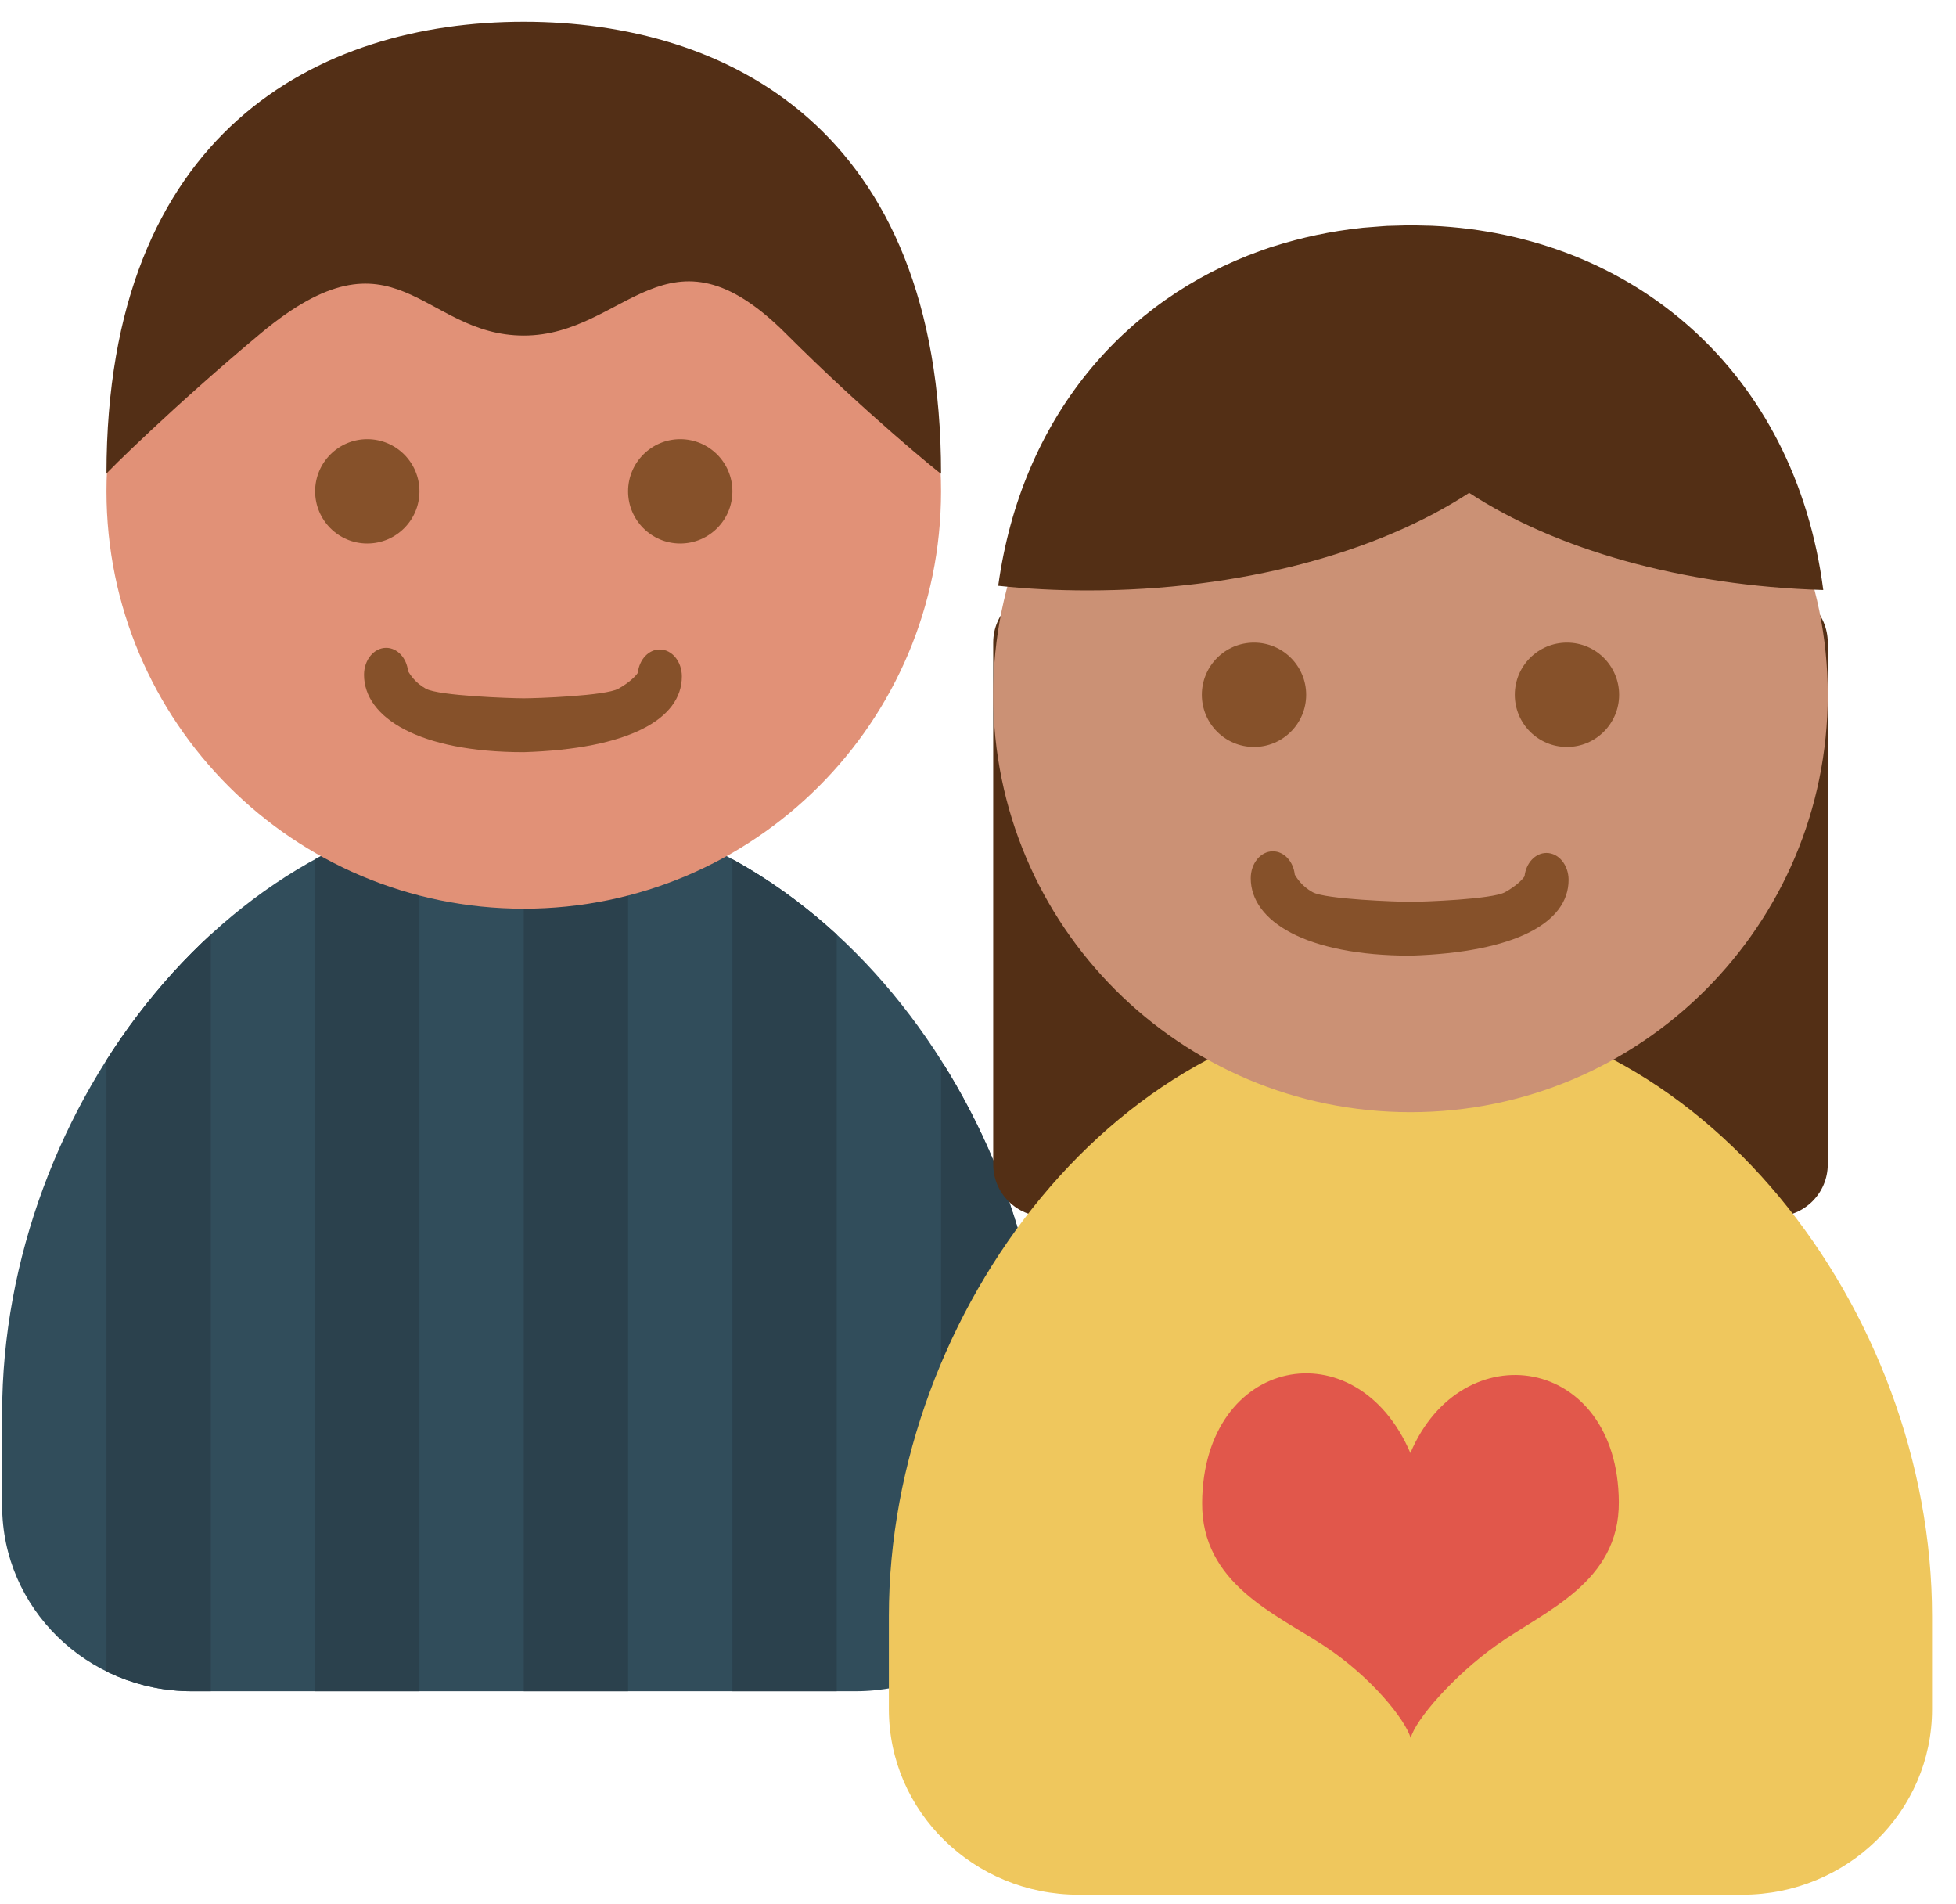
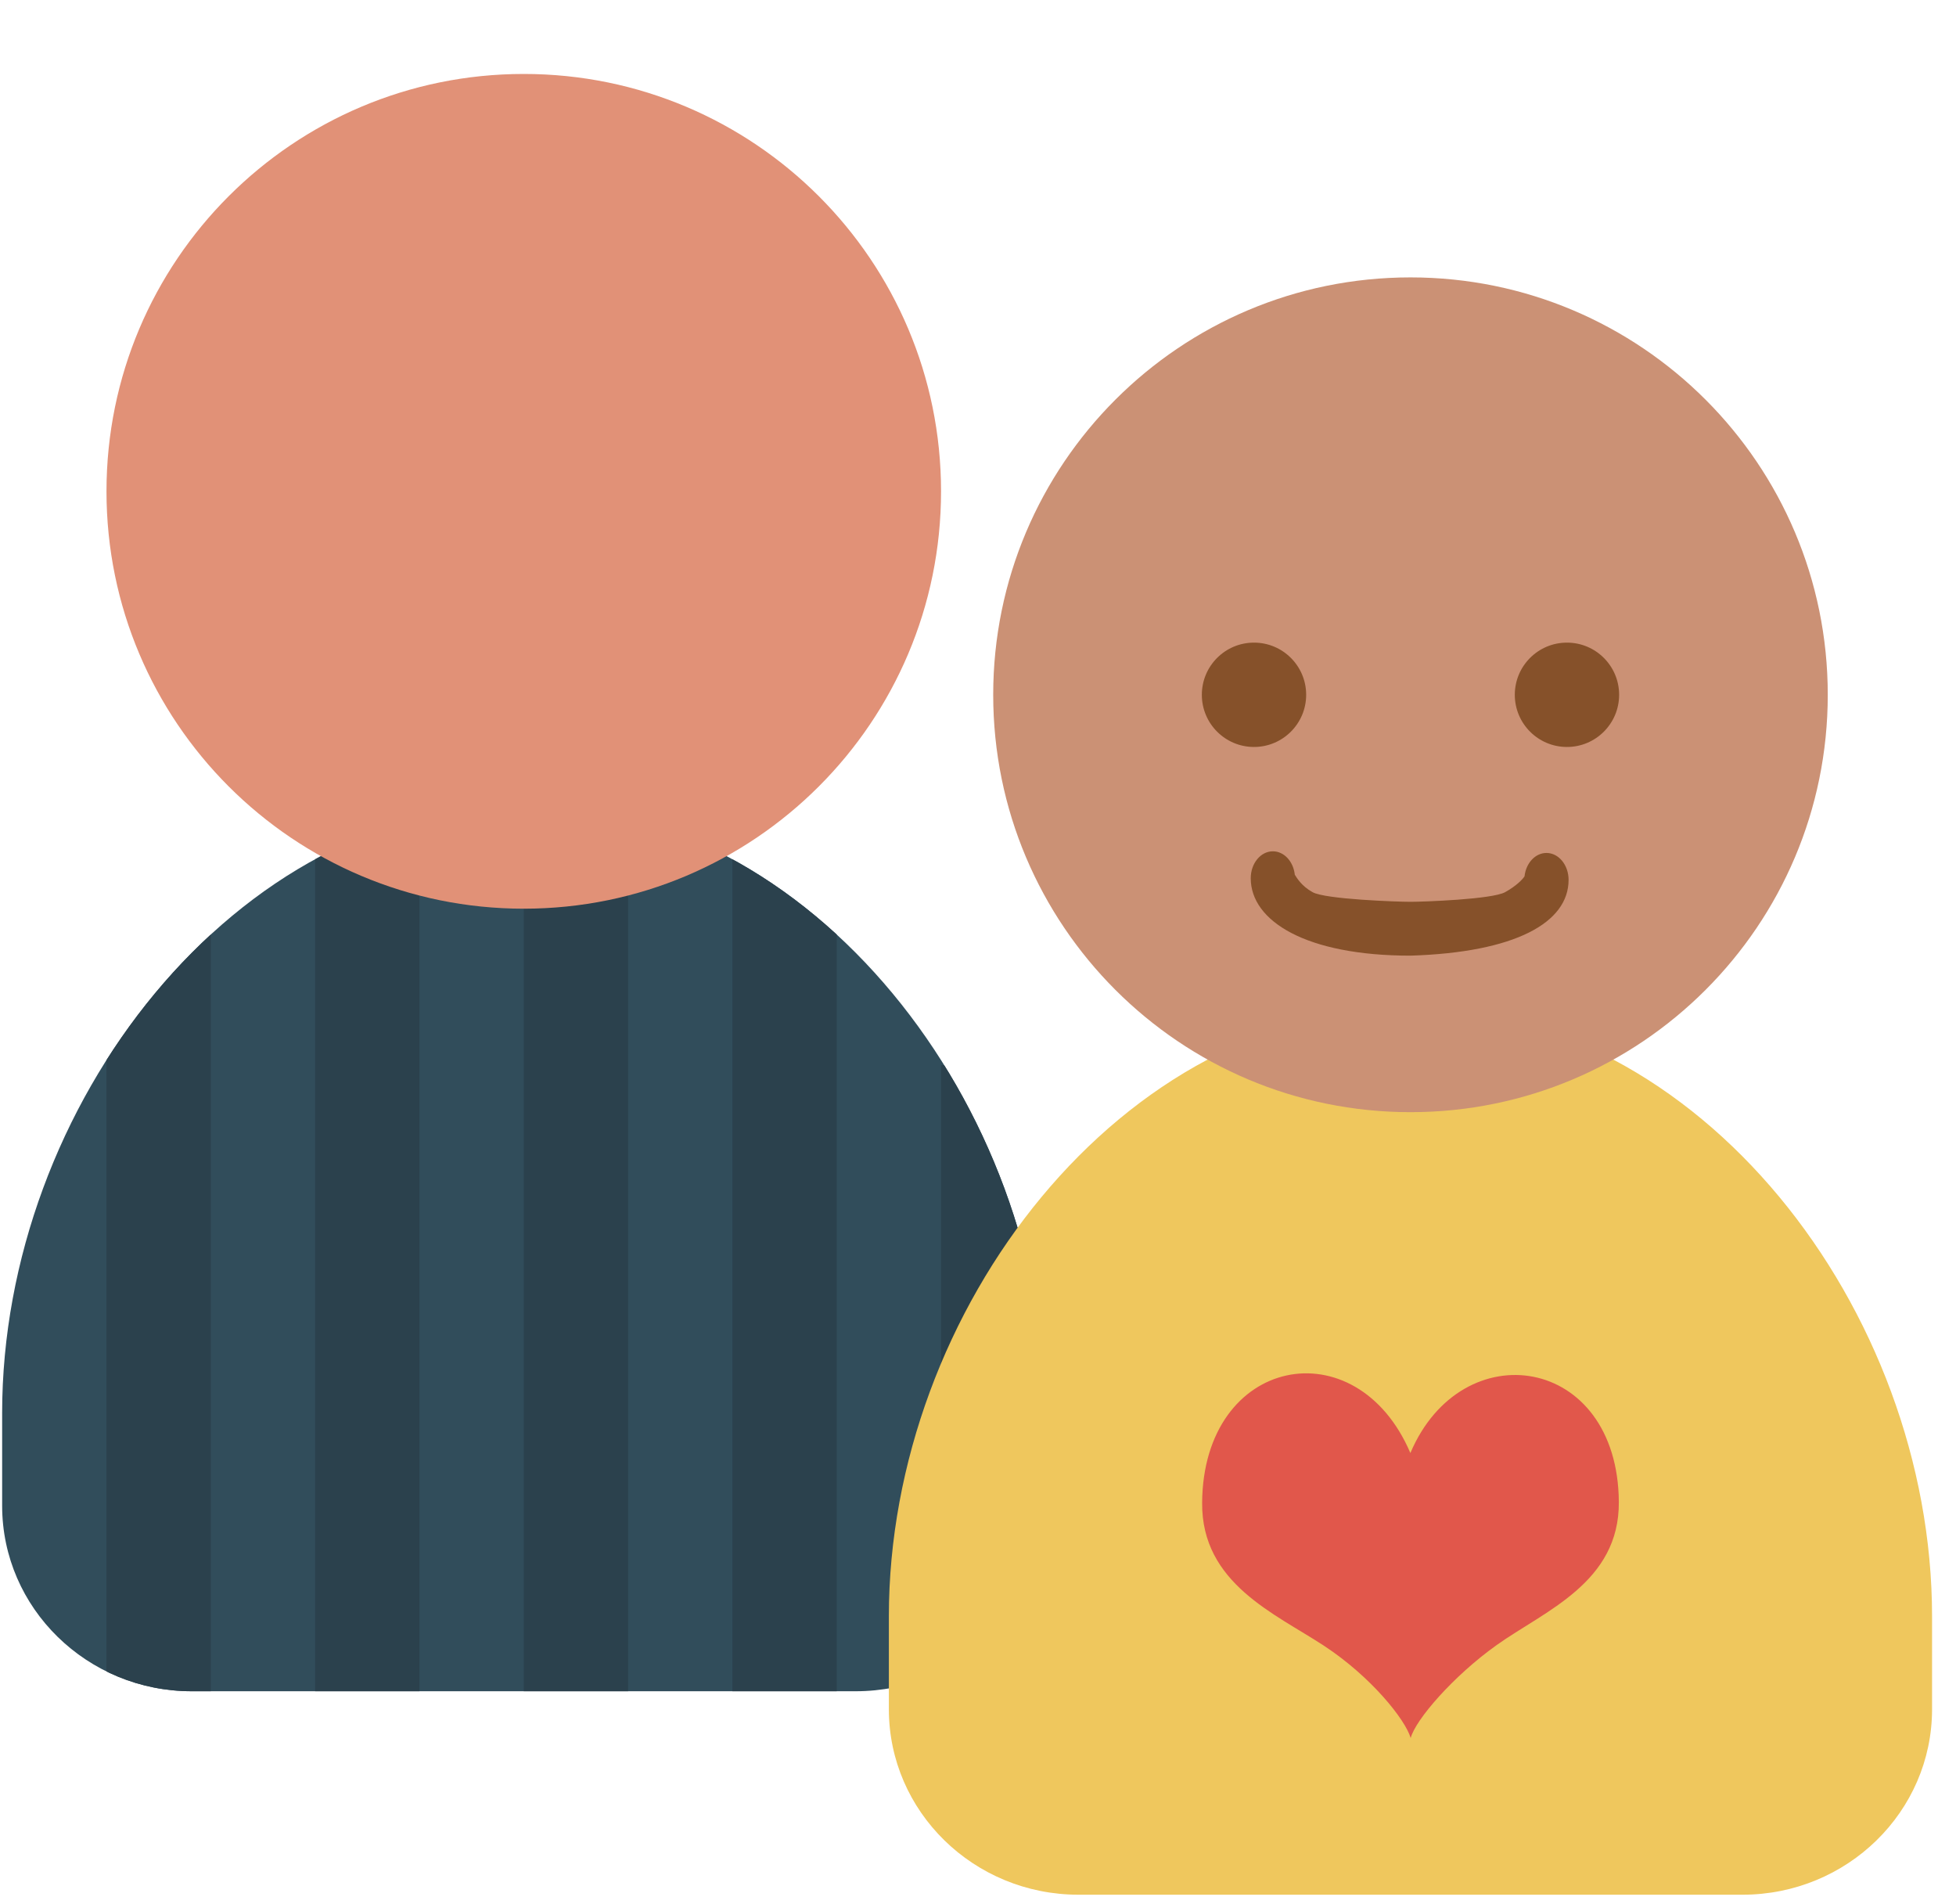
<svg xmlns="http://www.w3.org/2000/svg" width="100%" height="100%" viewBox="0 0 75 73" version="1.1" xml:space="preserve" style="fill-rule:evenodd;clip-rule:evenodd;stroke-linejoin:round;stroke-miterlimit:1.414;">
  <g id="_1">
    <g id="male">
      <path id="body" d="M0.082,54.167c0,-11.781 8.954,-23.333 20.001,-23.333c11.045,0 20,11.552 20,23.333c0,1.118 0,3.301 0,3.556c0,3.926 -3.256,7.111 -7.273,7.111l-25.454,0c-4.018,0 -7.274,-3.185 -7.274,-7.111c0,-0.255 0,-2.438 0,-3.556Z" style="fill:#314d5b;fill-rule:nonzero;" />
      <clipPath id="_clip1">
        <path id="body1" d="M0.082,54.167c0,-11.781 8.954,-23.333 20.001,-23.333c11.045,0 20,11.552 20,23.333c0,1.118 0,3.301 0,3.556c0,3.926 -3.256,7.111 -7.273,7.111l-25.454,0c-4.018,0 -7.274,-3.185 -7.274,-7.111c0,-0.255 0,-2.438 0,-3.556Z" clip-rule="nonzero" />
      </clipPath>
      <g clip-path="url(#_clip1)">
        <path id="lines" d="M8.083,64.835l-4,0l0,-30l4,0l0,30Zm8,0l-4,0l0,-32l4,0l0,32Zm8,0l-4,0l0,-32l4,0l0,32Zm8,0l-4,0l0,-32l4,0l0,32Zm8,0l-4,0l0,-24.001l4,0l0,24.001Z" style="fill:#2b414d;" />
      </g>
      <path id="face" d="M20.083,2.835c8.836,0 16,7.163 16,16c0,8.836 -7.164,16 -16,16c-8.837,0 -16,-7.164 -16,-16c0,-8.837 7.163,-16 16,-16Z" style="fill:#e19177;" />
-       <path id="hair" d="M20.083,0.834c7.744,0 16,4.06 16,17.325c0.002,0.031 -2.896,-2.318 -5.947,-5.369c-4.554,-4.555 -6.129,0.073 -10.053,0.073c-3.928,0 -4.886,-4.422 -10.087,-0.084c-3.314,2.764 -5.958,5.384 -5.913,5.38c0,-13.084 8.094,-17.325 16,-17.325Z" style="fill:#532f16;" />
-       <path id="eyes" d="M20.083,28.835c-4.006,0 -6.125,-1.324 -6.125,-2.968c0,-0.57 0.38,-1.032 0.848,-1.032c0.431,0 0.787,0.391 0.841,0.897c0.076,0.118 0.254,0.432 0.683,0.671c0.495,0.273 3.253,0.367 3.753,0.367c0.5,0 3.133,-0.094 3.627,-0.367c0.43,-0.239 0.67,-0.49 0.746,-0.609c0.054,-0.505 0.41,-0.896 0.841,-0.896c0.468,0 0.848,0.462 0.848,1.031c0,1.644 -2.049,2.781 -6.062,2.906Zm6,-12c1.104,0 2,0.895 2,2c0,1.104 -0.896,2 -2,2c-1.105,0 -2,-0.896 -2,-2c0,-1.105 0.895,-2 2,-2Zm-12,0c1.104,0 2,0.895 2,2c0,1.104 -0.896,2 -2,2c-1.105,0 -2,-0.896 -2,-2c0,-1.105 0.895,-2 2,-2Z" style="fill:#86512a;" />
    </g>
    <g id="female">
-       <path id="hair-back" d="M40.083,22.635l28,0c1.104,0 2,0.896 2,2l0,20c0,1.104 -0.896,2.001 -2,2.001l-28,0c-1.105,0 -2,-0.897 -2,-2.001l0,-20c0,-1.104 0.895,-2 2,-2Z" style="fill:#532f15;" />
      <path id="body2" d="M34.082,61.967c0,-11.781 8.954,-23.333 20,-23.333c11.045,0 20,11.552 20,23.333c0,1.118 0,3.301 0,3.556c0,3.926 -3.255,7.111 -7.272,7.111l-25.454,0c-4.018,0 -7.274,-3.185 -7.274,-7.111c0,-0.255 0,-2.438 0,-3.556Z" style="fill:#efc75d;fill-rule:nonzero;" />
      <path id="heart" d="M54.079,55.702c-2.068,-4.848 -7.947,-3.716 -7.985,1.911c-0.022,3.09 2.799,4.245 4.677,5.48c1.821,1.198 3.117,2.837 3.32,3.534c0.174,-0.683 1.618,-2.369 3.303,-3.568c1.844,-1.311 4.699,-2.39 4.678,-5.481c-0.039,-5.64 -6.02,-6.53 -7.993,-1.876Z" style="fill:#e1574b;" />
      <path id="face1" d="M54.083,10.634c8.836,0 16,7.164 16,16.001c0,8.836 -7.164,16 -16,16c-8.837,0 -16,-7.164 -16,-16c0,-8.837 7.163,-16.001 16,-16.001Z" style="fill:#cb9175;" />
-       <path id="hair-front" d="M54.906,8.654c7.671,0.347 13.915,5.547 15.005,13.965c-5.446,-0.161 -10.286,-1.573 -13.578,-3.725c-3.502,2.289 -8.755,3.741 -14.625,3.741c-1.172,0 -2.318,-0.058 -3.433,-0.178c0.889,-6.439 4.81,-10.971 10.068,-12.847l0.343,-0.12l0.134,-0.042c1.086,-0.345 2.212,-0.585 3.366,-0.709l0.083,-0.01l0.768,-0.06l0.15,-0.01l0.896,-0.024l0.823,0.019Z" style="fill:#532f15;" />
      <path id="eyes1" d="M54.083,36.635c-4.006,0 -6.125,-1.324 -6.125,-2.968c0,-0.57 0.38,-1.032 0.848,-1.032c0.431,0 0.787,0.391 0.841,0.897c0.076,0.118 0.254,0.432 0.683,0.67c0.494,0.274 3.252,0.369 3.753,0.369c0.5,0 3.133,-0.095 3.627,-0.369c0.429,-0.238 0.67,-0.489 0.746,-0.608c0.054,-0.505 0.41,-0.896 0.841,-0.896c0.468,0 0.848,0.462 0.848,1.031c0,1.645 -2.049,2.781 -6.062,2.906Zm6,-12c1.104,0 2,0.895 2,2c0,1.104 -0.896,2 -2,2c-1.105,0 -2,-0.896 -2,-2c0,-1.105 0.895,-2 2,-2Zm-12,0c1.104,0 2,0.895 2,2c0,1.104 -0.896,2 -2,2c-1.105,0 -2,-0.896 -2,-2c0,-1.105 0.895,-2 2,-2Z" style="fill:#86512a;" />
    </g>
  </g>
</svg>